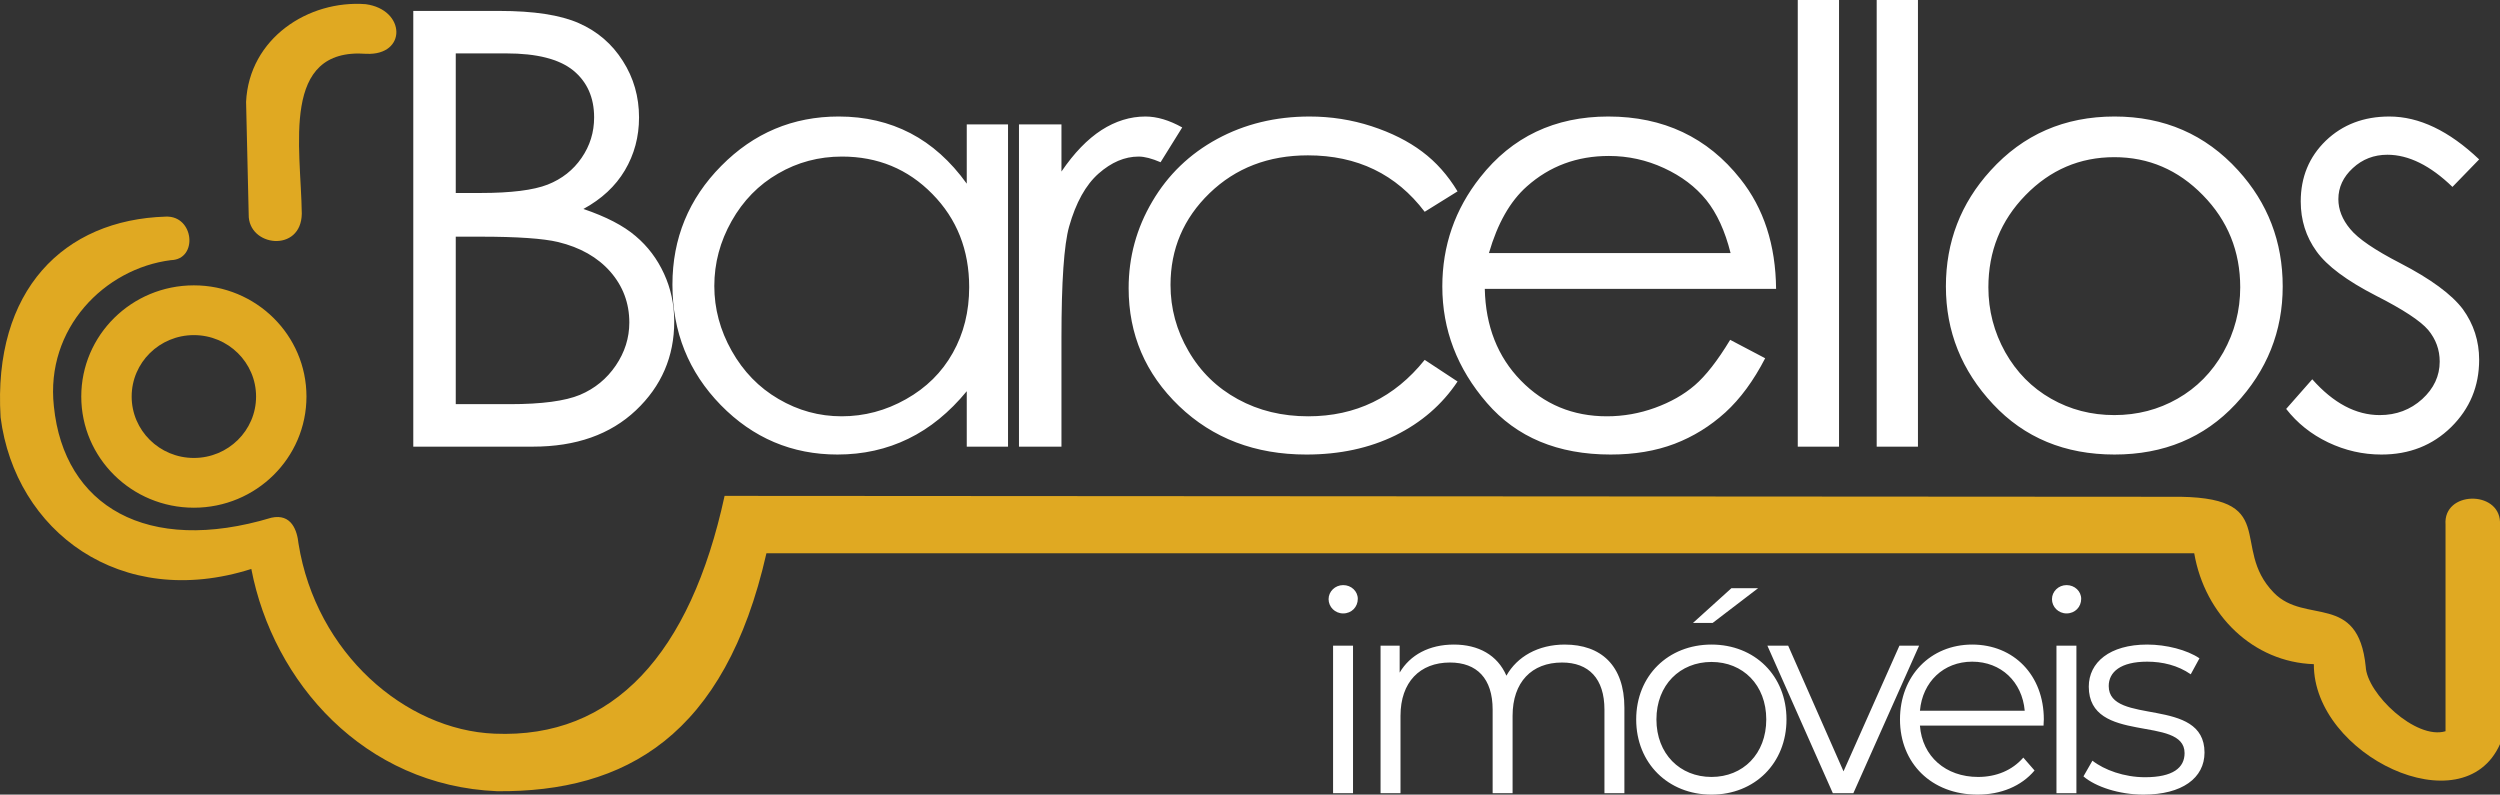
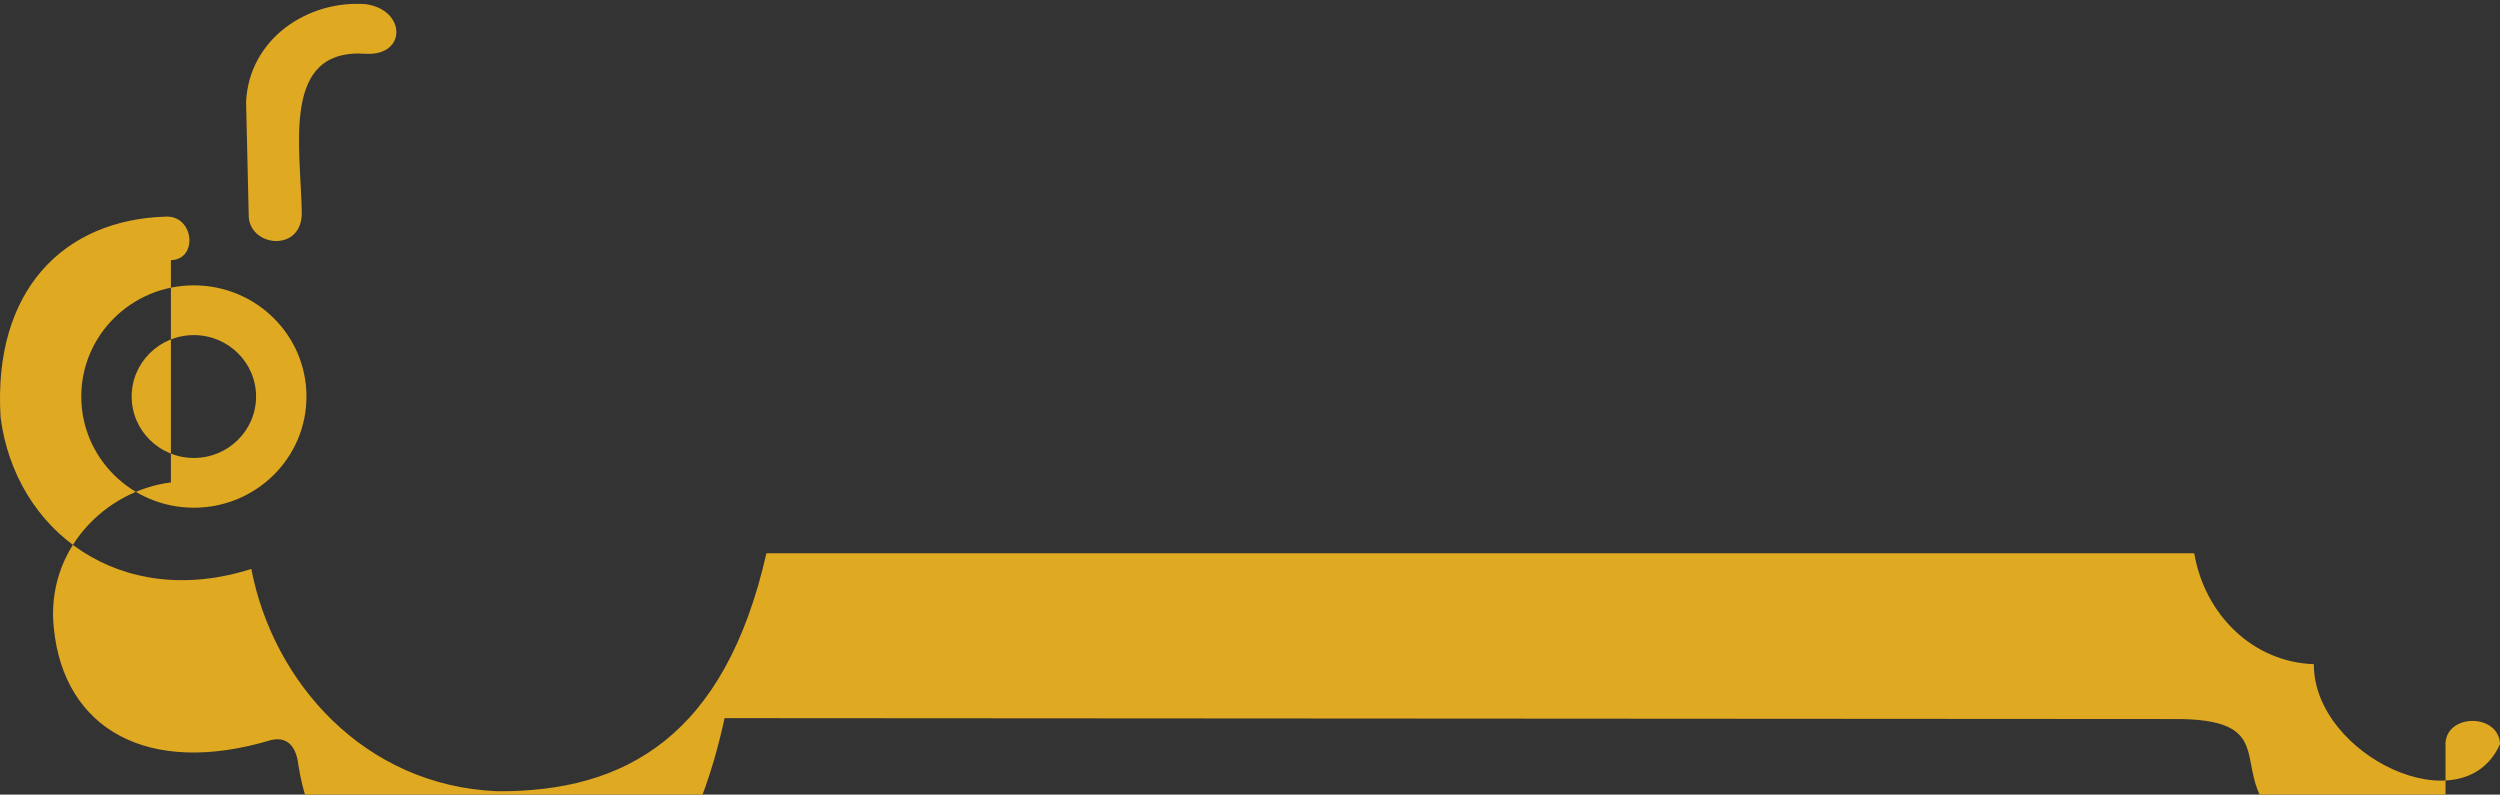
<svg xmlns="http://www.w3.org/2000/svg" xml:space="preserve" width="178.743mm" height="56.813mm" version="1.1" style="shape-rendering:geometricPrecision; text-rendering:geometricPrecision; image-rendering:optimizeQuality; fill-rule:evenodd; clip-rule:evenodd" viewBox="0 0 17873.18 5680.92">
  <rect x="0" y="0" width="17873.18" height="5680.92" fill="#333333" stroke="none" />
  <defs>
    <style type="text/css">
   
    .fil0 {fill:#E0A922}
    .fil1 {fill:white;fill-rule:nonzero}
   
  </style>
  </defs>
  <g id="Camada_x0020_1">
-     <path class="fil0" d="M1221.93 1859.91c195.5,-4.82 166.69,-319.28 -36.23,-311.26 -729.05,21.82 -1237.55,524.95 -1181.47,1434.71 104.39,814.72 856.3,1381.79 1792.51,1084.24 155.77,810.04 806.94,1550.01 1757.2,1588.93 917.53,7.77 1629.46,-395.66 1925.42,-1701.1l10207.7 0c76.32,443.98 423.73,778.85 855.21,792.89 -3.11,651.16 1067.64,1163.71 1330.9,571.73l0 -1588.94c-8.32,-227.43 -406.87,-221.21 -389.47,18.69l0 1477.96c-211.33,63.9 -562.54,-269.06 -570.6,-462.24 -53.73,-532.97 -431.91,-298.31 -655.73,-526.84 -324.94,-331.78 65.93,-698.3 -739.24,-686.99l-10337.87 -6.48c-244.59,1129.39 -795.25,1736.68 -1645.04,1700.08 -637.62,-25.97 -1275.21,-575.31 -1401.08,-1358.35 -9.56,-93.65 -49.92,-217.18 -194.09,-185.57 -889.48,268.08 -1483.28,-83.63 -1554.96,-796.96 -60.74,-556.13 361.89,-984.51 836.81,-1044.5zm537.37 -1131.39c21.82,-454.88 445.52,-729.83 855.24,-698.67 287.02,38.97 295.97,367.36 4.66,354.91 -615.33,-46.76 -467.86,666.23 -461.63,1142.91 -3.9,281.97 -385.04,236.81 -379.58,4.68l-18.69 -803.83zm-373.29 1311.54c444.59,0 804.99,355.88 804.99,794.85 0,438.97 -360.4,794.83 -804.99,794.83 -444.6,0 -805,-355.86 -805,-794.83 0,-438.97 360.4,-794.85 805,-794.85zm0 355.73c245.62,0 444.72,196.6 444.72,439.12 0,242.51 -199.11,439.09 -444.72,439.09 -245.63,0 -444.72,-196.59 -444.72,-439.09 0,-242.53 199.1,-439.12 444.72,-439.12z" />
-     <path class="fil1" d="M2954.7 78.1l613.9 0c247.31,0 437.48,28.92 569.81,87.49 133.05,58.57 237.9,148.95 314.55,270.43 77.37,120.76 115.69,255.97 115.69,403.49 0,138.84 -33.99,264.65 -101.23,378.19 -67.25,113.52 -166.31,205.36 -296.47,276.22 161.98,54.96 286.35,119.31 373.12,193.79 87.49,73.76 154.75,163.42 203.2,268.99 48.45,104.84 73.03,219.1 73.03,342.02 0,250.2 -91.1,462.06 -274.05,634.88 -182.94,172.82 -428.07,259.59 -736.12,259.59l-855.42 0 0 -3115.1zm6648.12 4307.47c60.25,0 104.43,-46.12 104.43,-104.26 0,-54.15 -46.19,-98.25 -104.43,-98.25 -58.25,0 -104.43,46.12 -104.43,100.25 0,56.15 46.19,102.26 104.43,102.26zm-72.31 1285.32l142.6 0 0 -1054.73 -142.6 0 0 1054.73zm1656.96 -1062.75c-190.8,0 -341.43,86.22 -417.74,222.58 -64.27,-148.38 -200.84,-222.58 -375.57,-222.58 -176.74,0 -313.31,74.2 -387.62,200.52l0 -192.5 -136.58 0 0 1054.73 142.6 0 0 -553.43c0,-240.63 138.58,-380.99 353.47,-380.99 192.81,0 305.28,114.29 305.28,336.87l0 597.54 142.6 0 0 -553.43c0,-240.63 136.57,-380.99 353.48,-380.99 190.79,0 303.26,114.29 303.26,336.87l0 597.54 142.6 0 0 -611.58c0,-302.78 -168.71,-451.16 -425.78,-451.16zm915.86 -154.4l140.59 0 325.35 -248.64 -190.79 0 -275.15 248.64zm132.55 1227.18c309.29,0 536.25,-224.59 536.25,-537.39 0,-312.81 -226.96,-535.39 -536.25,-535.39 -309.29,0 -538.25,222.58 -538.25,535.39 0,312.8 228.96,537.39 538.25,537.39zm0 -126.33c-224.94,0 -393.64,-164.42 -393.64,-411.06 0,-246.65 168.7,-411.07 393.64,-411.07 224.95,0 391.65,164.42 391.65,411.07 0,246.64 -166.7,411.06 -391.65,411.06zm1343.65 -938.42l-399.68 898.33 -395.65 -898.33 -148.62 0 467.95 1054.73 146.61 0 469.97 -1054.73 -140.59 0zm1032.34 527.37c0,-316.82 -214.9,-535.39 -512.14,-535.39 -297.24,0 -516.16,222.58 -516.16,535.39 0,312.8 224.95,537.39 554.33,537.39 166.69,0 313.3,-60.16 407.7,-172.45l-80.34 -92.23c-80.34,92.23 -194.81,138.35 -323.35,138.35 -230.97,0 -399.68,-146.37 -415.74,-366.95l883.69 0c0,-16.04 2.01,-32.08 2.01,-44.11zm-512.14 -413.08c206.87,0 357.5,144.38 375.58,350.91l-749.14 0c18.08,-206.53 168.71,-350.91 373.56,-350.91zm674.86 -344.89c60.24,0 104.42,-46.12 104.42,-104.26 0,-54.15 -46.19,-98.25 -104.42,-98.25 -58.26,0 -104.44,46.12 -104.44,100.25 0,56.15 46.19,102.26 104.44,102.26zm-72.32 1285.32l142.6 0 0 -1054.73 -142.6 0 0 1054.73zm622.64 10.03c275.15,0 435.81,-118.31 435.81,-300.78 0,-404.71 -684.86,-190.16 -684.86,-475.22 0,-100.26 84.35,-174.46 275.15,-174.46 108.45,0 218.92,26.07 311.3,90.23l62.27 -114.29c-88.38,-60.16 -237,-98.25 -373.57,-98.25 -269.12,0 -417.74,128.33 -417.74,300.78 0,417.08 684.87,200.85 684.87,475.22 0,104.27 -82.36,172.45 -283.19,172.45 -148.62,0 -291.21,-52.14 -375.57,-118.3l-64.27 112.28c86.36,74.2 255.06,130.34 429.79,130.34zm-12066.52 -5299.12l0 997.87 178.6 0c216.94,0 376.74,-20.25 478.69,-60.02 101.96,-40.5 182.95,-104.12 242.25,-190.9 60.02,-86.77 89.66,-183.67 89.66,-289.24 0,-142.45 -49.9,-254.52 -149.69,-336.24 -100.5,-80.99 -259.58,-121.47 -477.96,-121.47l-361.55 0zm0 1310.25l0 1197.45 386.86 0c227.78,0 394.81,-22.42 501.11,-66.53 106.29,-44.83 191.62,-114.97 255.97,-209.7 64.36,-94.72 96.89,-197.41 96.89,-307.31 0,-138.84 -45.56,-260.32 -135.94,-363.73 -90.39,-102.67 -214.77,-173.54 -373.12,-211.87 -106.3,-25.31 -291.41,-38.32 -555.35,-38.32l-176.43 0zm3948.31 -802.64l0 2303.79 -295.02 0 0 -396.26c-124.37,151.12 -263.2,264.65 -417.94,339.85 -154.02,75.21 -323.23,112.81 -506.17,112.81 -325.4,0 -603.79,-117.87 -834.46,-353.6 -230.67,-236.46 -345.64,-522.8 -345.64,-861.21 0,-330.46 116.42,-613.91 349.26,-848.92 232.12,-235.01 511.95,-352.87 839.52,-352.87 188.73,0 359.38,39.77 512.67,119.3 152.58,79.55 287.07,199.58 402.77,360.83l0 -423.73 295.02 0zm-1187.32 229.95c-164.87,0 -317.44,40.5 -456.28,121.48 -139.55,80.27 -250.19,193.79 -332.62,339.85 -82.44,146.07 -123.65,300.81 -123.65,464.23 0,161.25 41.22,315.99 124.37,463.5 83.16,147.52 194.52,262.49 334.8,344.2 140.28,82.44 290.68,123.65 451.21,123.65 161.25,0 315.27,-40.5 459.88,-122.2 145.35,-81.72 256.7,-191.63 334.8,-331.18 78.1,-138.84 117.14,-295.75 117.14,-470.01 0,-265.38 -87.49,-487.37 -263.21,-665.98 -174.99,-178.6 -390.47,-267.54 -646.44,-267.54zm1265.61 -229.95l303.7 0 0 336.96c90.38,-133.04 185.84,-231.39 286.35,-296.46 100.5,-64.36 205.36,-96.89 313.82,-96.89 82.44,0 169.93,26.03 263.2,78.09l-154.74 248.76c-62.19,-26.76 -114.25,-40.5 -156.91,-40.5 -99.06,0 -194.52,40.5 -286.34,121.48 -91.83,80.99 -161.98,207.53 -210.43,378.18 -36.88,130.88 -54.96,396.26 -54.96,795.41l0 778.77 -303.7 0 0 -2303.79zm3135.56 478.69l-235.01 146.06c-203.92,-268.98 -482.31,-403.49 -835.18,-403.49 -282.01,0 -516.29,90.38 -702.85,270.44 -185.84,180.05 -279.12,398.43 -279.12,655.85 0,167.76 42.67,325.39 128.71,472.9 85.32,147.51 203.2,262.48 352.88,344.2 148.95,81.71 316.71,122.2 502.55,122.2 339.86,0 617.52,-134.5 833.01,-403.5l235.01 154.75c-110.63,165.59 -258.87,293.57 -444.7,385.41 -186.56,91.11 -398.43,136.67 -636.33,136.67 -365.89,0 -668.86,-115.7 -909.66,-346.37 -240.8,-231.4 -360.83,-511.95 -360.83,-843.13 0,-222 56.41,-428.8 169.21,-619.7 112.07,-190.89 266.82,-339.85 463.5,-446.87 197.41,-107.01 417.23,-160.52 660.91,-160.52 153.3,0 300.81,23.14 443.26,69.42 141.72,46.28 262.48,107.01 361.55,181.5 99.78,74.48 183.67,169.2 253.08,284.17zm1948.95 1061.51l250.2 131.6c-82.44,159.81 -177.16,289.24 -284.9,387.59 -107.74,97.61 -228.5,172.82 -362.99,224.16 -135.22,51.35 -287.07,76.66 -457,76.66 -377.46,0 -671.76,-122.93 -884.35,-368.79 -212.6,-245.86 -318.89,-523.52 -318.89,-833.01 0,-291.4 90.39,-551.72 270.44,-779.49 227.78,-289.96 533.65,-435.3 916.17,-435.3 394.09,0 709.36,148.95 944.36,446.14 167.04,209.71 252.36,471.46 255.25,786.01l-2082.53 0c5.79,266.82 91.83,485.2 257.42,655.13 166.31,170.65 371.68,255.97 615.35,255.97 117.87,0 232.85,-20.25 344.2,-60.75 111.35,-40.49 206.08,-93.99 284.17,-161.25 78.1,-67.25 162.7,-174.99 253.08,-324.67zm2.9 -620.41c-39.78,-158.36 -97.62,-284.18 -173.55,-378.91 -76.65,-94.72 -177.16,-170.65 -302.25,-228.5 -125.09,-57.85 -256.7,-86.77 -394.09,-86.77 -227.78,0 -423.01,72.31 -586.43,217.66 -120.03,106.29 -209.7,264.65 -271.16,476.52l1727.49 0zm480.33 -1809.19l295.03 0 0 3193.2 -295.03 0 0 -3193.2zm564.22 0l295.03 0 0 3193.2 -295.03 0 0 -3193.2zm1700.21 833.01c355.04,0 650.06,127.98 883.63,384.69 212.59,233.56 318.88,510.5 318.88,830.11 0,321.06 -112.07,601.62 -336.96,841.69 -224.16,240.07 -513.4,360.11 -865.55,360.11 -354.32,0 -644.28,-120.04 -868.44,-360.11 -224.89,-240.07 -336.97,-520.63 -336.97,-841.69 0,-318.16 106.29,-594.38 318.89,-827.94 233.56,-258.15 529.31,-386.86 886.52,-386.86zm-1.45 290.68c-246.58,0 -457.72,90.38 -634.87,271.88 -177.16,181.5 -265.38,401.32 -265.38,658.74 0,165.59 40.5,320.33 120.76,464.23 80.99,143.17 190.17,253.8 327.56,331.9 136.66,78.1 287.79,117.14 451.93,117.14 164.15,0 315.27,-39.05 451.94,-117.14 137.38,-78.1 246.58,-188.73 327.56,-331.9 80.27,-143.9 120.75,-298.64 120.75,-464.23 0,-257.42 -88.93,-477.24 -266.81,-658.74 -177.16,-181.5 -388.31,-271.88 -633.44,-271.88zm2608.41 15.91l-190.89 196.68c-158.36,-153.29 -313.83,-229.95 -464.96,-229.95 -96.16,0 -178.6,31.82 -247.3,95.45 -68.7,62.91 -103.4,137.38 -103.4,221.99 0,74.49 28.2,146.07 84.6,213.32 56.4,69.42 175.71,150.4 356.49,243.69 219.82,113.52 369.5,224.16 449.04,329.73 77.37,107.02 116.41,227.78 116.41,361.55 0,189.45 -66.52,349.26 -199.57,480.86 -133.05,130.88 -299.36,196.69 -498.94,196.69 -133.05,0 -259.59,-28.93 -381.08,-86.77 -120.75,-57.85 -220.54,-137.39 -300.08,-239.35l186.56 -211.87c151.13,170.65 312.38,255.97 482.31,255.97 118.58,0 219.82,-38.33 303.7,-114.25 83.16,-75.93 125.09,-165.59 125.09,-268.26 0,-84.6 -27.48,-159.81 -82.44,-226.34 -55.68,-65.08 -180.05,-146.78 -373.84,-245.13 -208.26,-107.02 -349.98,-212.59 -424.46,-316.72 -75.2,-104.12 -112.8,-222.71 -112.8,-356.49 0,-174.26 60.02,-318.88 179.33,-434.57 120.03,-114.97 271.16,-172.82 454.1,-172.82 212.6,0 426.63,101.95 642.11,306.59z" />
+     <path class="fil0" d="M1221.93 1859.91c195.5,-4.82 166.69,-319.28 -36.23,-311.26 -729.05,21.82 -1237.55,524.95 -1181.47,1434.71 104.39,814.72 856.3,1381.79 1792.51,1084.24 155.77,810.04 806.94,1550.01 1757.2,1588.93 917.53,7.77 1629.46,-395.66 1925.42,-1701.1l10207.7 0c76.32,443.98 423.73,778.85 855.21,792.89 -3.11,651.16 1067.64,1163.71 1330.9,571.73c-8.32,-227.43 -406.87,-221.21 -389.47,18.69l0 1477.96c-211.33,63.9 -562.54,-269.06 -570.6,-462.24 -53.73,-532.97 -431.91,-298.31 -655.73,-526.84 -324.94,-331.78 65.93,-698.3 -739.24,-686.99l-10337.87 -6.48c-244.59,1129.39 -795.25,1736.68 -1645.04,1700.08 -637.62,-25.97 -1275.21,-575.31 -1401.08,-1358.35 -9.56,-93.65 -49.92,-217.18 -194.09,-185.57 -889.48,268.08 -1483.28,-83.63 -1554.96,-796.96 -60.74,-556.13 361.89,-984.51 836.81,-1044.5zm537.37 -1131.39c21.82,-454.88 445.52,-729.83 855.24,-698.67 287.02,38.97 295.97,367.36 4.66,354.91 -615.33,-46.76 -467.86,666.23 -461.63,1142.91 -3.9,281.97 -385.04,236.81 -379.58,4.68l-18.69 -803.83zm-373.29 1311.54c444.59,0 804.99,355.88 804.99,794.85 0,438.97 -360.4,794.83 -804.99,794.83 -444.6,0 -805,-355.86 -805,-794.83 0,-438.97 360.4,-794.85 805,-794.85zm0 355.73c245.62,0 444.72,196.6 444.72,439.12 0,242.51 -199.11,439.09 -444.72,439.09 -245.63,0 -444.72,-196.59 -444.72,-439.09 0,-242.53 199.1,-439.12 444.72,-439.12z" />
  </g>
</svg>